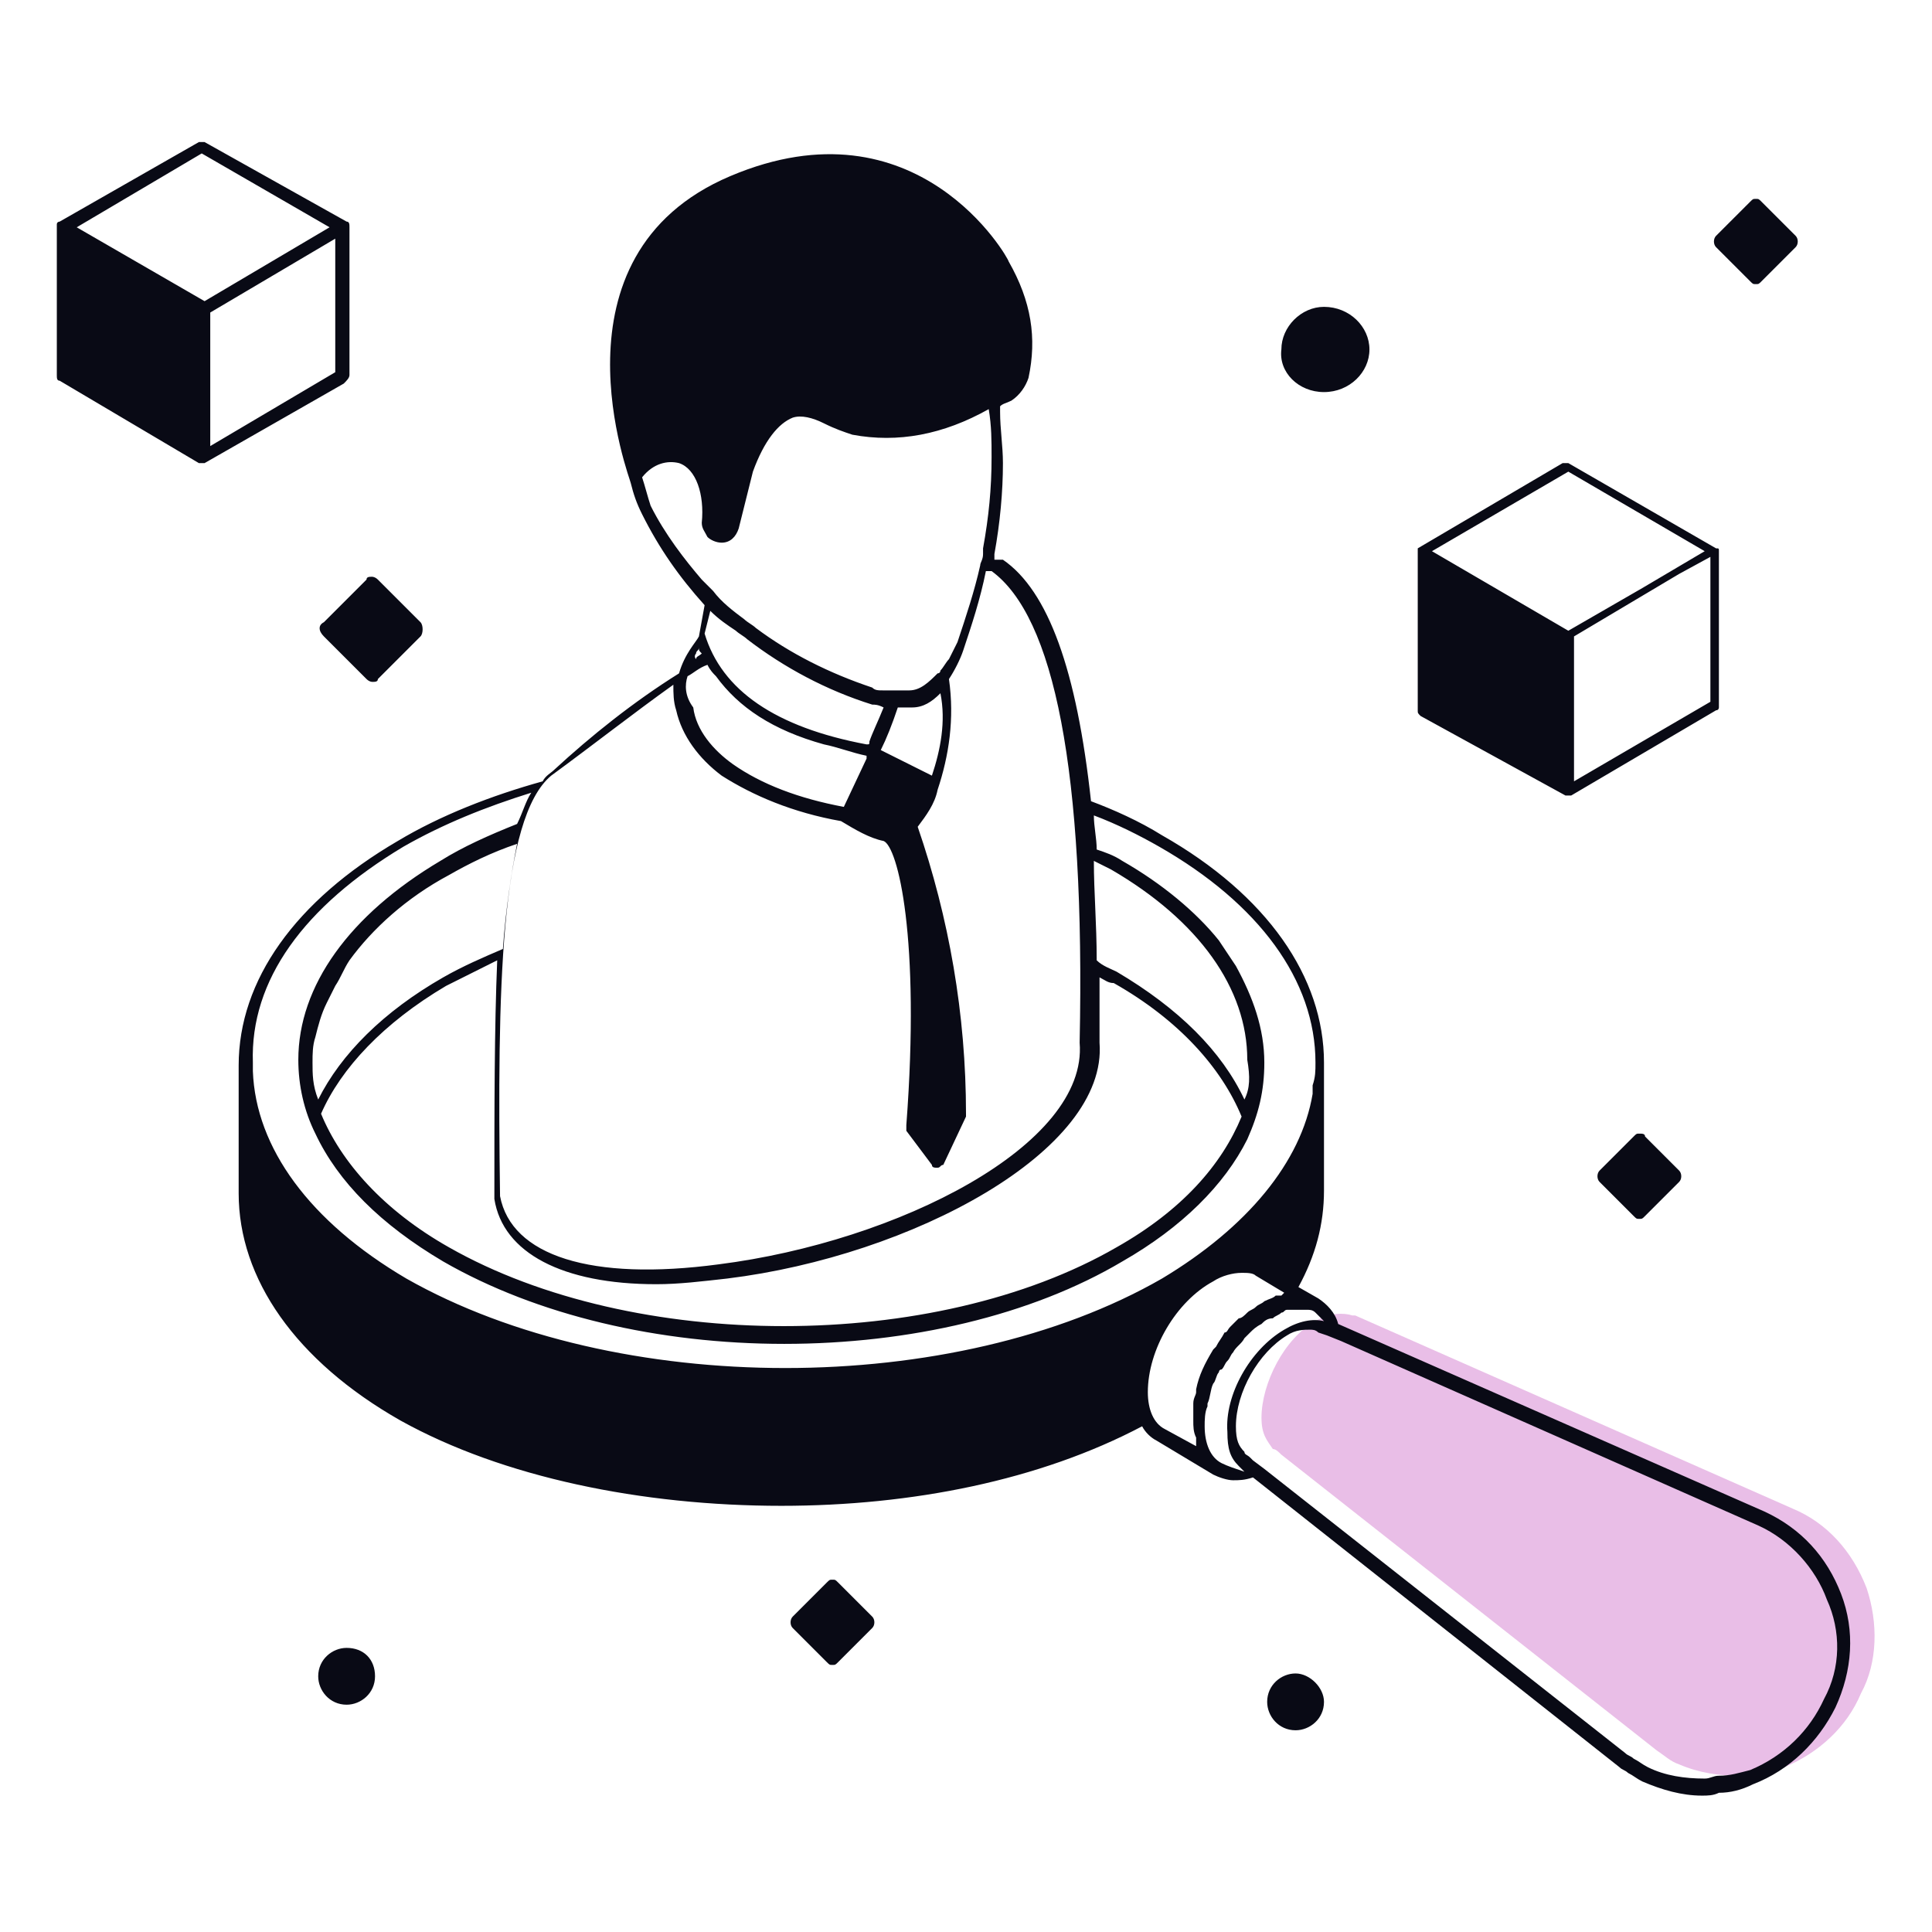
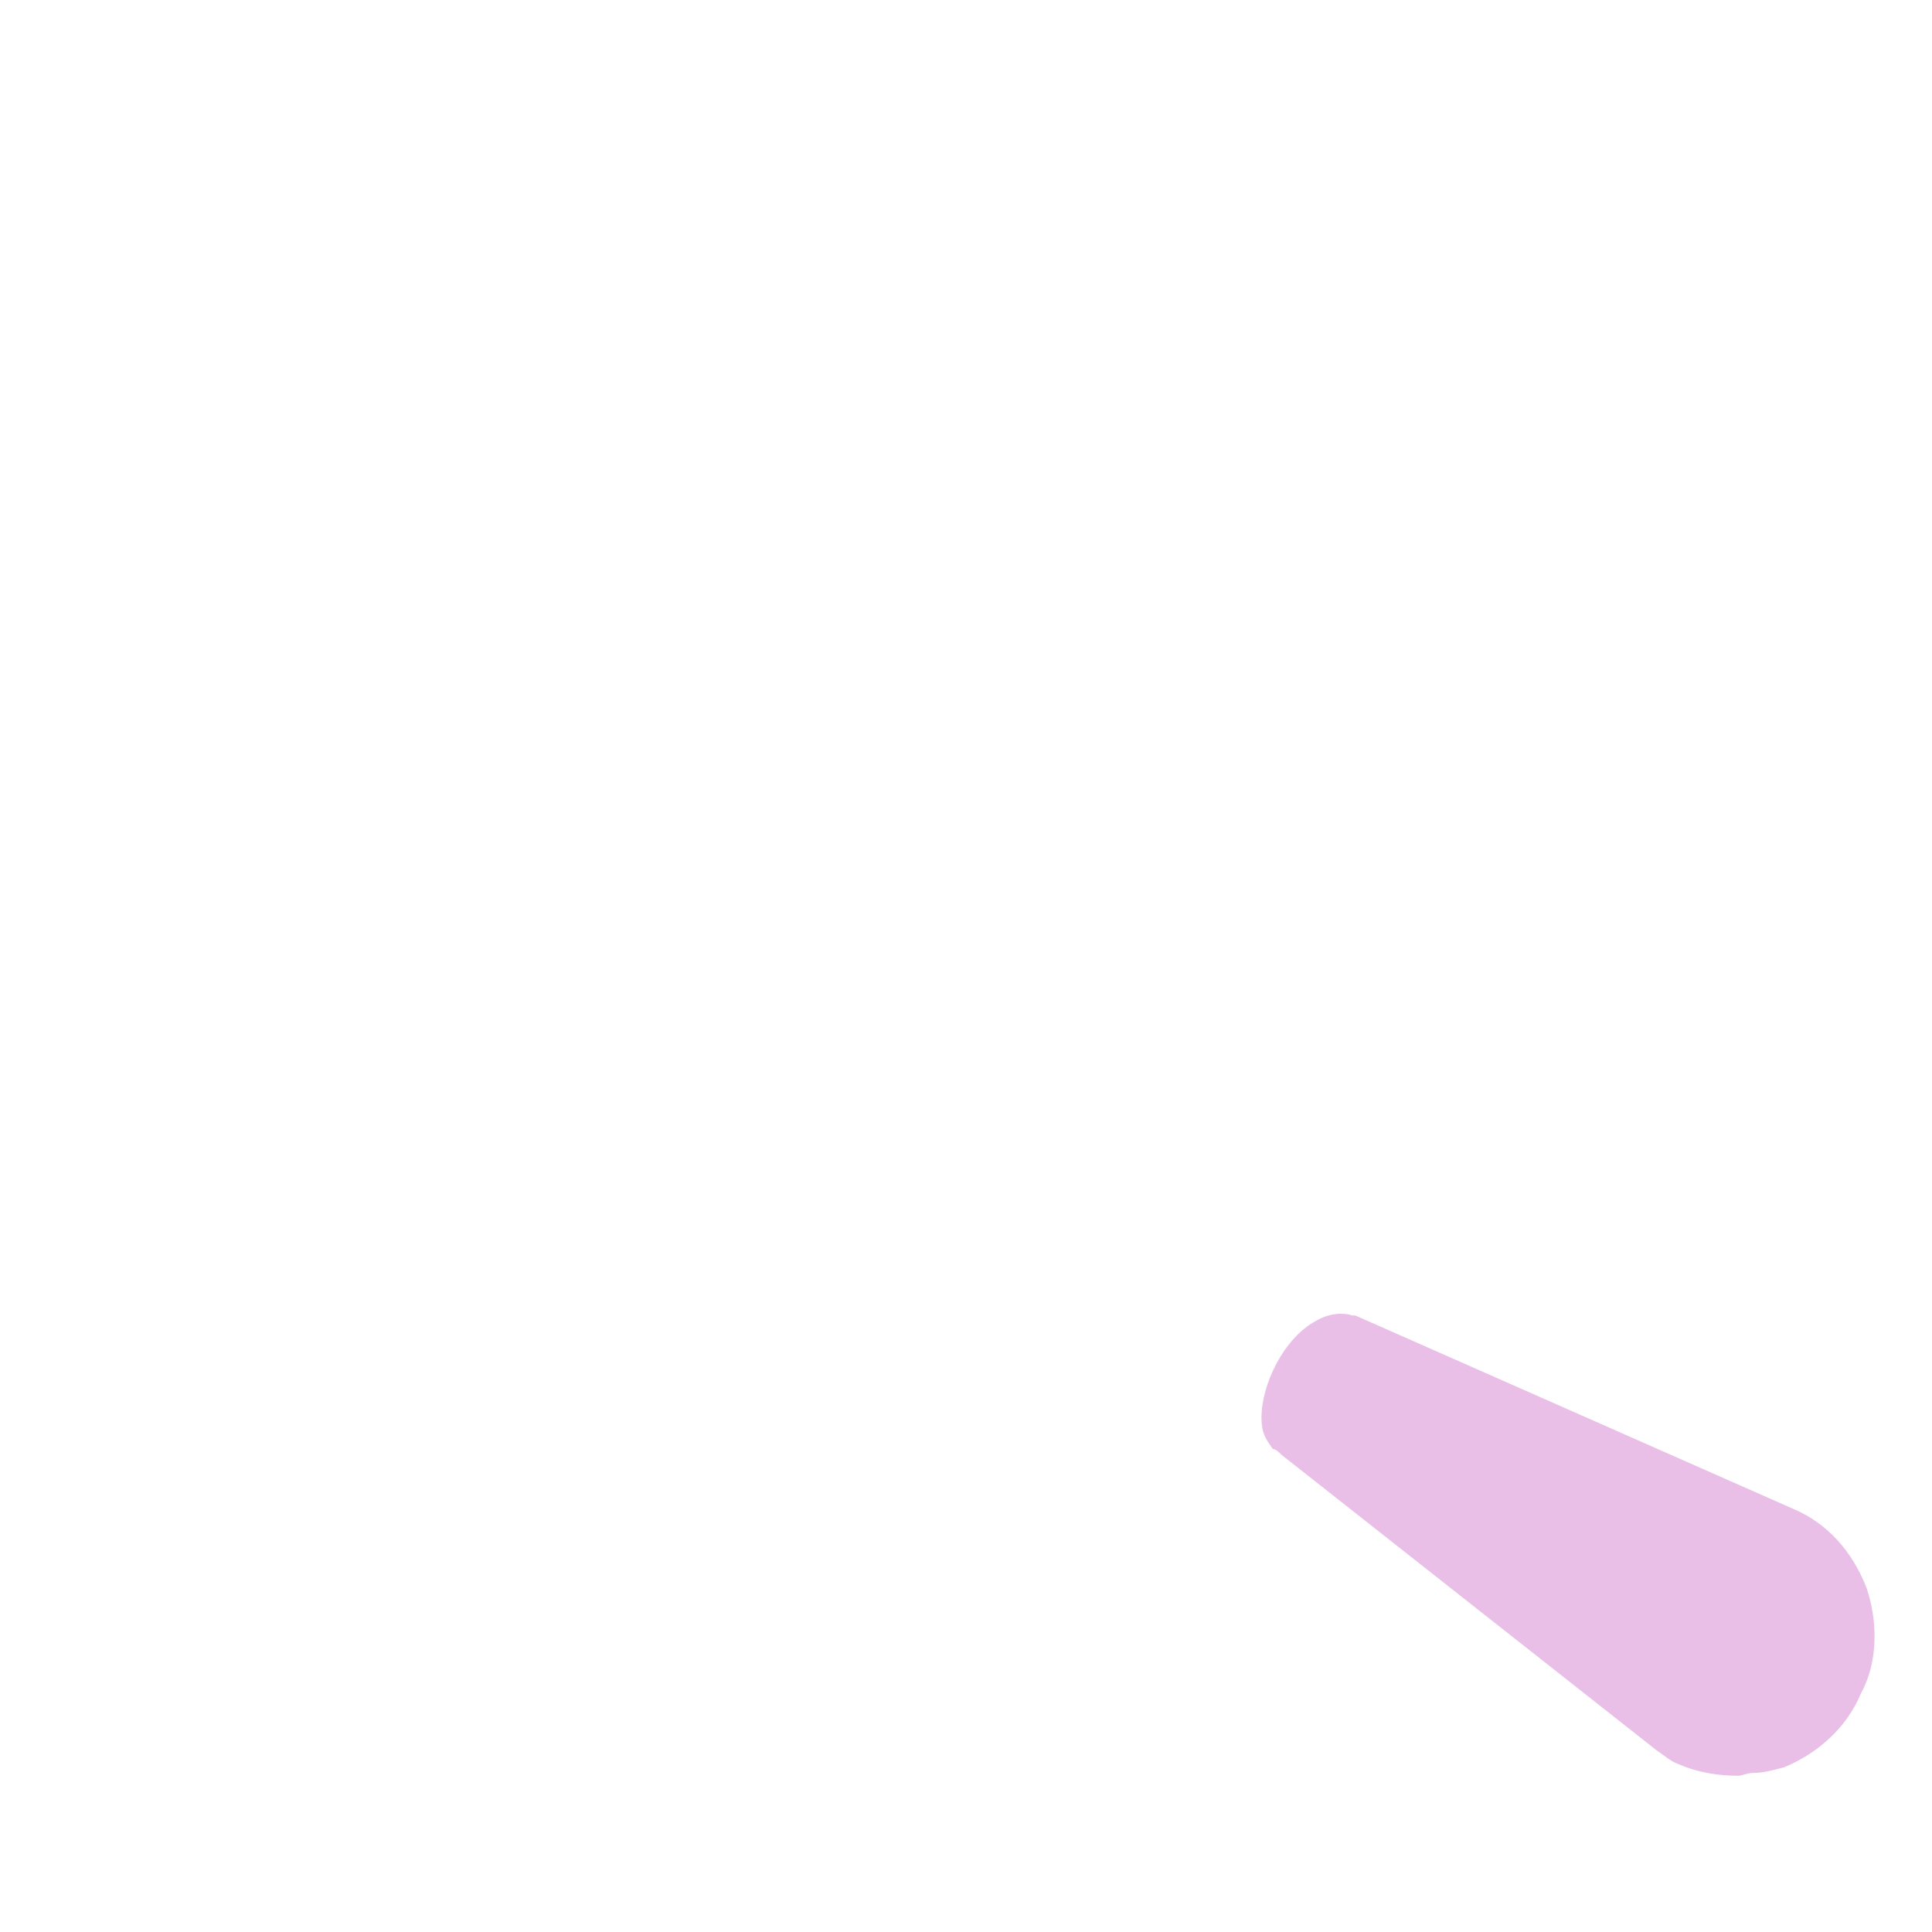
<svg xmlns="http://www.w3.org/2000/svg" width="190" height="190" viewBox="0 0 190 190" fill="none">
  <path d="M183.015 166.53C181.618 169.883 178.824 172.398 175.471 173.795C174.353 174.074 173.515 174.354 172.397 174.354C171.838 174.354 171.279 174.633 171 174.633C169.044 174.633 167.088 174.354 165.132 173.515C164.294 173.236 163.735 172.677 162.897 172.118L126.015 143.059C125.735 142.78 125.456 142.501 125.176 142.501C124.618 141.662 124.059 141.104 124.059 139.427C124.059 136.074 126.294 131.604 129.368 129.927C130.765 129.089 132.162 129.089 133 129.368H133.279L176.309 148.368C179.662 149.765 182.176 152.559 183.574 156.192C184.691 159.545 184.691 163.457 183.015 166.53Z" fill="#E9BEE7" />
-   <path d="M181.059 156.75C179.662 153.118 177.147 150.324 173.515 148.647L131.603 130.206C131.324 129.088 130.485 128.25 129.647 127.691L127.691 126.574C129.368 123.5 130.206 120.427 130.206 117.074V104.5C130.206 96.118 124.618 88.015 114.279 82.147C112.044 80.75 109.529 79.632 107.294 78.794C105.897 65.941 103.103 58.118 98.632 55.044H98.353C98.074 55.044 98.074 55.044 97.794 55.044C97.794 54.765 97.794 54.765 97.794 54.485C98.353 51.412 98.632 48.338 98.632 45.544C98.632 43.868 98.353 42.191 98.353 40.515C98.353 40.235 98.353 40.235 98.353 39.956C98.632 39.677 98.912 39.677 99.471 39.397C100.309 38.838 100.868 38 101.147 37.162C101.985 33.25 101.426 29.618 99.191 25.706C99.191 25.427 90.25 9.5 71.809 17.324C53.368 25.147 62.029 47.221 62.029 47.5C62.309 48.618 62.588 49.456 63.147 50.574C64.824 53.927 66.779 56.721 69.294 59.515L68.735 62.588C68.456 63.147 67.338 64.265 66.779 66.221C62.309 69.015 58.118 72.368 54.485 75.721C54.206 76 53.647 76.279 53.368 76.838C48.338 78.235 43.309 80.191 39.118 82.706C29.059 88.574 23.471 96.397 23.471 104.78V117.353C23.471 125.735 29.059 133.838 39.397 139.706C49.456 145.294 63.147 148.088 76.838 148.088C89.691 148.088 102.265 145.574 112.324 140.265C112.603 140.824 113.162 141.382 113.721 141.662L119.309 145.015C119.868 145.294 120.706 145.574 121.265 145.574C121.824 145.574 122.382 145.574 123.221 145.294L159.265 173.794C159.544 174.074 159.824 174.074 160.103 174.353C160.662 174.632 160.941 174.912 161.5 175.191C163.456 176.03 165.412 176.588 167.368 176.588C167.926 176.588 168.485 176.588 169.044 176.309C170.162 176.309 171.279 176.03 172.397 175.471C176.029 174.074 178.824 171.28 180.5 167.927C182.176 164.294 182.456 160.382 181.059 156.75ZM122.382 108.132C120.147 103.382 115.956 99.191 109.809 95.559C109.25 95.279 108.412 95 107.853 94.441C107.853 90.809 107.574 87.735 107.574 84.662C108.132 84.941 108.691 85.221 109.25 85.5C117.912 90.529 122.662 97.235 122.662 104.221C122.941 105.897 122.941 107.015 122.382 108.132ZM30.735 104.5C30.735 103.662 30.735 102.824 31.015 101.985C31.294 100.868 31.574 99.75 32.132 98.632C32.412 98.074 32.691 97.515 32.971 96.956C33.529 96.118 33.809 95.279 34.368 94.441C36.603 91.368 39.956 88.294 44.147 86.059C46.103 84.941 48.338 83.824 50.853 82.985C50.294 85.779 49.735 89.412 49.456 93.324C47.5 94.162 45.544 95 43.588 96.118C37.721 99.471 33.529 103.662 31.294 108.132C30.735 106.735 30.735 105.618 30.735 104.5ZM43.868 96.956C45.544 96.118 47.221 95.279 48.897 94.441C48.618 101.147 48.618 108.971 48.618 117.912C49.456 123.221 55.324 126.294 64.544 126.294C66.779 126.294 69.015 126.015 71.529 125.735C89.691 123.5 108.971 113.162 108.132 102.544C108.132 100.309 108.132 98.353 108.132 96.118C108.691 96.397 108.971 96.677 109.529 96.677C115.956 100.309 120.147 105.059 122.103 109.809C120.147 114.559 116.235 119.03 109.809 122.662C91.927 133 62.309 133 44.147 122.662C37.721 119.03 33.529 114.28 31.574 109.53C33.529 105.059 37.721 100.588 43.868 96.956ZM63.985 49.735C63.706 48.897 63.426 47.779 63.147 46.941C64.265 45.544 65.662 45.265 66.779 45.544C68.456 46.103 69.294 48.618 69.015 51.412C69.015 51.971 69.294 52.25 69.574 52.809C69.853 53.088 70.412 53.368 70.971 53.368C71.809 53.368 72.368 52.809 72.647 51.971L74.044 46.383C75.162 43.309 76.559 41.633 77.956 41.074C78.794 40.794 79.912 41.074 81.029 41.633C82.147 42.191 82.985 42.471 83.824 42.75C88.294 43.588 92.765 42.75 97.235 40.235C97.515 41.912 97.515 43.309 97.515 44.985C97.515 48.059 97.235 50.853 96.677 53.927C96.677 54.206 96.677 54.485 96.677 54.485C96.677 55.044 96.397 55.324 96.397 55.603C95.838 58.118 95 60.633 94.162 63.147C93.882 63.706 93.603 64.265 93.324 64.824C93.044 65.103 92.765 65.662 92.485 65.941C92.485 65.941 92.485 66.221 92.206 66.221C91.368 67.059 90.529 67.897 89.412 67.897C89.132 67.897 88.853 67.897 88.574 67.897H88.294C88.015 67.897 87.735 67.897 87.177 67.897H86.897C86.338 67.897 86.059 67.897 85.779 67.618C81.588 66.221 77.677 64.265 74.324 61.75C74.044 61.471 73.485 61.191 73.206 60.912C72.088 60.074 70.971 59.235 70.132 58.118C69.853 57.838 69.294 57.279 69.015 57C67.338 55.044 65.382 52.529 63.985 49.735ZM91.647 76.279L89.971 75.441L86.618 73.765C87.177 72.647 87.735 71.25 88.294 69.574C88.853 69.574 89.132 69.574 89.691 69.574C90.809 69.574 91.647 69.015 92.485 68.177C93.044 70.971 92.485 73.765 91.647 76.279ZM67.618 66.5C68.177 66.221 68.735 65.662 69.574 65.382C69.853 65.941 70.132 66.221 70.412 66.5C72.647 69.574 76 71.809 81.029 73.206C82.427 73.485 83.824 74.044 85.221 74.324V74.603L82.985 79.353C78.515 78.515 74.882 77.118 72.088 75.162C70.132 73.765 68.456 71.809 68.177 69.574C67.338 68.456 67.338 67.338 67.618 66.5ZM72.368 62.029C72.647 62.309 73.206 62.588 73.485 62.868C77.118 65.662 81.309 67.897 85.779 69.294C86.059 69.294 86.338 69.294 86.897 69.574C86.338 70.971 85.779 72.088 85.5 72.927C85.5 73.206 85.5 73.206 85.221 73.206C76.279 71.529 70.971 67.897 69.294 62.309L69.853 60.074C70.691 60.912 71.529 61.471 72.368 62.029ZM68.456 64.265C68.456 63.985 68.735 63.985 68.735 63.706C68.735 63.985 68.735 63.985 69.015 64.265C68.735 64.544 68.456 64.544 68.456 64.824C68.177 64.544 68.456 64.265 68.456 64.265ZM66.221 67.338C66.221 68.177 66.221 69.015 66.5 69.853C67.059 72.368 68.735 74.603 70.971 76.279C74.044 78.235 77.956 79.912 82.706 80.75C84.103 81.588 85.5 82.427 86.897 82.706C88.294 83.265 90.529 92.206 89.132 110.647C89.132 110.927 89.132 110.927 89.132 111.206L91.647 114.559C91.647 114.838 91.927 114.838 92.206 114.838C92.485 114.838 92.485 114.559 92.765 114.559L95 109.809V109.53C95 99.75 93.324 90.25 90.25 81.309C91.088 80.191 91.927 79.074 92.206 77.677C93.324 74.324 93.882 70.691 93.324 66.779C93.882 65.941 94.441 64.824 94.721 63.985C95.559 61.471 96.397 58.956 96.956 56.162C97.235 56.162 97.235 56.162 97.515 56.162C103.662 60.633 106.735 75.721 106.176 102.544C107.015 112.603 88.294 122.103 70.691 124.338C58.118 126.015 50.294 123.5 49.176 117.632C48.897 97.515 49.176 80.471 54.206 76.279C58.397 73.206 62.309 70.132 66.221 67.338ZM39.676 83.265C43.588 81.029 47.779 79.353 52.25 77.956C51.691 78.794 51.412 79.912 50.853 81.029C48.059 82.147 45.544 83.265 43.309 84.662C34.368 89.971 29.338 96.956 29.338 104.221C29.338 106.735 29.897 109.25 31.015 111.485C33.25 116.235 37.441 120.427 43.588 124.059C52.809 129.368 64.824 132.162 77.118 132.162C89.412 132.162 101.426 129.368 110.368 124.059C116.235 120.706 120.426 116.515 122.662 112.044C123.779 109.53 124.338 107.294 124.338 104.5C124.338 101.147 123.221 98.074 121.544 95C120.985 94.162 120.426 93.324 119.868 92.485C117.632 89.691 114.279 86.897 110.368 84.662C109.529 84.103 108.691 83.824 107.853 83.544C107.853 82.427 107.574 81.309 107.574 80.191C109.809 81.029 112.044 82.147 114 83.265C123.779 88.853 129.368 96.397 129.368 104.5C129.368 105.338 129.368 105.897 129.088 106.735C129.088 107.015 129.088 107.294 129.088 107.574C127.971 114.28 122.662 120.706 114.279 125.735C93.882 137.471 60.632 137.471 39.956 125.735C30.456 120.147 25.147 112.882 24.868 105.338C24.868 105.059 24.868 104.78 24.868 104.5C24.588 96.397 29.897 89.132 39.676 83.265ZM114.559 140.544C113.441 139.985 112.882 138.588 112.882 136.912C112.882 132.721 115.676 127.971 119.309 126.015C120.147 125.456 121.265 125.177 122.103 125.177C122.662 125.177 123.221 125.177 123.5 125.456L126.294 127.132L126.015 127.412H125.735H125.456C125.176 127.691 124.897 127.691 124.338 127.971C124.059 128.25 123.779 128.25 123.5 128.53C123.221 128.809 122.941 128.809 122.662 129.088C122.382 129.368 122.103 129.647 121.824 129.647C121.544 129.927 121.265 130.206 120.985 130.485C120.706 130.765 120.706 131.044 120.426 131.044C120.147 131.603 119.868 131.882 119.588 132.441L119.309 132.721C118.471 134.118 117.912 135.235 117.632 136.632V136.912C117.632 137.191 117.353 137.471 117.353 138.03C117.353 138.309 117.353 138.588 117.353 139.147C117.353 139.427 117.353 139.427 117.353 139.706C117.353 140.265 117.353 140.824 117.632 141.382C117.632 141.382 117.632 141.382 117.632 141.662C117.632 141.941 117.632 141.941 117.632 142.221L114.559 140.544ZM120.147 143.897C119.029 143.338 118.471 141.941 118.471 140.265C118.471 139.706 118.471 138.868 118.75 138.309V138.03C119.029 137.471 119.029 136.632 119.309 136.074C119.588 135.794 119.588 135.235 119.868 134.956C119.868 134.956 119.868 134.677 120.147 134.677C120.426 134.397 120.426 134.118 120.706 133.838C120.985 133.559 120.985 133.28 121.265 133C121.544 132.441 122.103 132.162 122.382 131.603C122.662 131.324 122.662 131.324 122.941 131.044C123.221 130.765 123.5 130.485 124.059 130.206C124.338 129.927 124.618 129.647 125.176 129.647C125.456 129.368 125.735 129.368 126.015 129.088C126.294 129.088 126.294 128.809 126.574 128.809C126.853 128.809 126.853 128.809 127.132 128.809C127.412 128.809 127.691 128.809 127.971 128.809C128.25 128.809 128.25 128.809 128.529 128.809C128.809 128.809 129.088 128.809 129.368 129.088C129.647 129.368 129.926 129.647 130.206 129.927C129.088 129.647 127.691 129.927 126.294 130.765C122.941 132.721 120.426 137.191 120.706 140.824C120.706 142.5 120.985 143.338 121.824 144.177C122.103 144.456 122.103 144.456 122.382 144.735C121.544 144.456 120.706 144.177 120.147 143.897ZM179.382 167.088C177.985 170.162 175.471 172.677 172.118 174.074C171 174.353 170.162 174.632 169.044 174.632C168.485 174.632 168.206 174.912 167.647 174.912C165.691 174.912 163.735 174.632 162.059 173.794C161.5 173.515 161.221 173.235 160.662 172.956C160.382 172.677 160.103 172.677 159.824 172.397L124.338 144.456L123.221 143.618L122.941 143.338C122.662 143.059 122.382 143.059 122.382 142.78C121.824 142.221 121.544 141.662 121.544 140.265C121.544 136.912 123.779 133 126.574 131.324C127.412 130.765 128.25 130.765 128.809 130.765C129.088 130.765 129.368 130.765 129.647 131.044L130.485 131.324L131.882 131.882L172.956 150.044C176.029 151.441 178.544 154.235 179.662 157.309C181.059 160.382 181.059 164.015 179.382 167.088ZM153.956 78.235C154.235 78.235 154.235 78.235 154.515 78.235L168.765 69.853C169.044 69.853 169.044 69.574 169.044 69.574V54.206C169.044 53.927 169.044 53.927 168.765 53.927L154.235 45.544C153.956 45.544 153.956 45.544 153.676 45.544L139.426 53.927C139.426 53.927 139.426 53.927 139.426 54.206C139.426 54.206 139.426 54.206 139.426 54.485V69.853C139.426 70.132 139.426 70.132 139.706 70.412L153.956 78.235ZM154.794 76.838V75.441V62.588L165.132 56.441L168.206 54.765V69.015L154.794 76.838ZM154.235 46.383L167.647 54.206L161.5 57.838L154.235 62.029L140.824 54.206L154.235 46.383ZM34.368 36.883V22.353C34.368 22.074 34.368 21.794 34.088 21.794L20.118 13.971C19.838 13.971 19.559 13.971 19.559 13.971L5.868 21.794C5.868 21.794 5.588 21.794 5.588 22.074C5.588 22.074 5.588 22.074 5.588 22.353V36.883C5.588 37.162 5.588 37.441 5.868 37.441L19.559 45.544H19.838H20.118L33.809 37.721C34.088 37.441 34.368 37.162 34.368 36.883ZM19.838 15.088L32.412 22.353L20.118 29.618L7.544 22.353L19.838 15.088ZM32.971 36.603L20.677 43.868V40.235V30.735L32.971 23.471V36.603ZM130.206 38.559C132.721 38.559 134.676 36.603 134.676 34.368C134.676 32.133 132.721 30.177 130.206 30.177C127.971 30.177 126.015 32.133 126.015 34.368C125.735 36.603 127.691 38.559 130.206 38.559ZM161.221 111.485C160.941 111.485 160.941 111.485 160.662 111.765L157.309 115.118C157.029 115.397 157.029 115.956 157.309 116.235L160.662 119.588C160.941 119.868 160.941 119.868 161.221 119.868C161.5 119.868 161.5 119.868 161.779 119.588L165.132 116.235C165.412 115.956 165.412 115.397 165.132 115.118L161.779 111.765C161.779 111.485 161.5 111.485 161.221 111.485ZM82.427 155.632C82.147 155.353 82.147 155.353 81.868 155.353C81.588 155.353 81.588 155.353 81.309 155.632L77.956 158.985C77.677 159.265 77.677 159.824 77.956 160.103L81.309 163.456C81.588 163.735 81.588 163.735 81.868 163.735C82.147 163.735 82.147 163.735 82.427 163.456L85.779 160.103C86.059 159.824 86.059 159.265 85.779 158.985L82.427 155.632ZM172.118 27.662C172.397 27.941 172.397 27.941 172.676 27.941C172.956 27.941 172.956 27.941 173.235 27.662L176.588 24.309C176.868 24.029 176.868 23.471 176.588 23.191L173.235 19.838C172.956 19.559 172.956 19.559 172.676 19.559C172.397 19.559 172.397 19.559 172.118 19.838L168.765 23.191C168.485 23.471 168.485 24.029 168.765 24.309L172.118 27.662ZM31.853 62.588L36.044 66.779C36.324 67.059 36.603 67.059 36.603 67.059C36.882 67.059 37.162 67.059 37.162 66.779L41.353 62.588C41.632 62.309 41.632 61.471 41.353 61.191L37.162 57C36.882 56.721 36.603 56.721 36.603 56.721C36.324 56.721 36.044 56.721 36.044 57L31.853 61.191C31.294 61.471 31.294 62.029 31.853 62.588ZM34.088 162.059C32.691 162.059 31.294 163.177 31.294 164.853C31.294 166.25 32.412 167.647 34.088 167.647C35.485 167.647 36.882 166.53 36.882 164.853C36.882 163.177 35.765 162.059 34.088 162.059Z" fill="#090A15" />
-   <path d="M127.412 164.574C126.015 164.574 124.618 165.692 124.618 167.368C124.618 168.765 125.735 170.162 127.412 170.162C128.809 170.162 130.206 169.045 130.206 167.368C130.206 165.971 128.809 164.574 127.412 164.574Z" fill="#090A15" />
</svg>